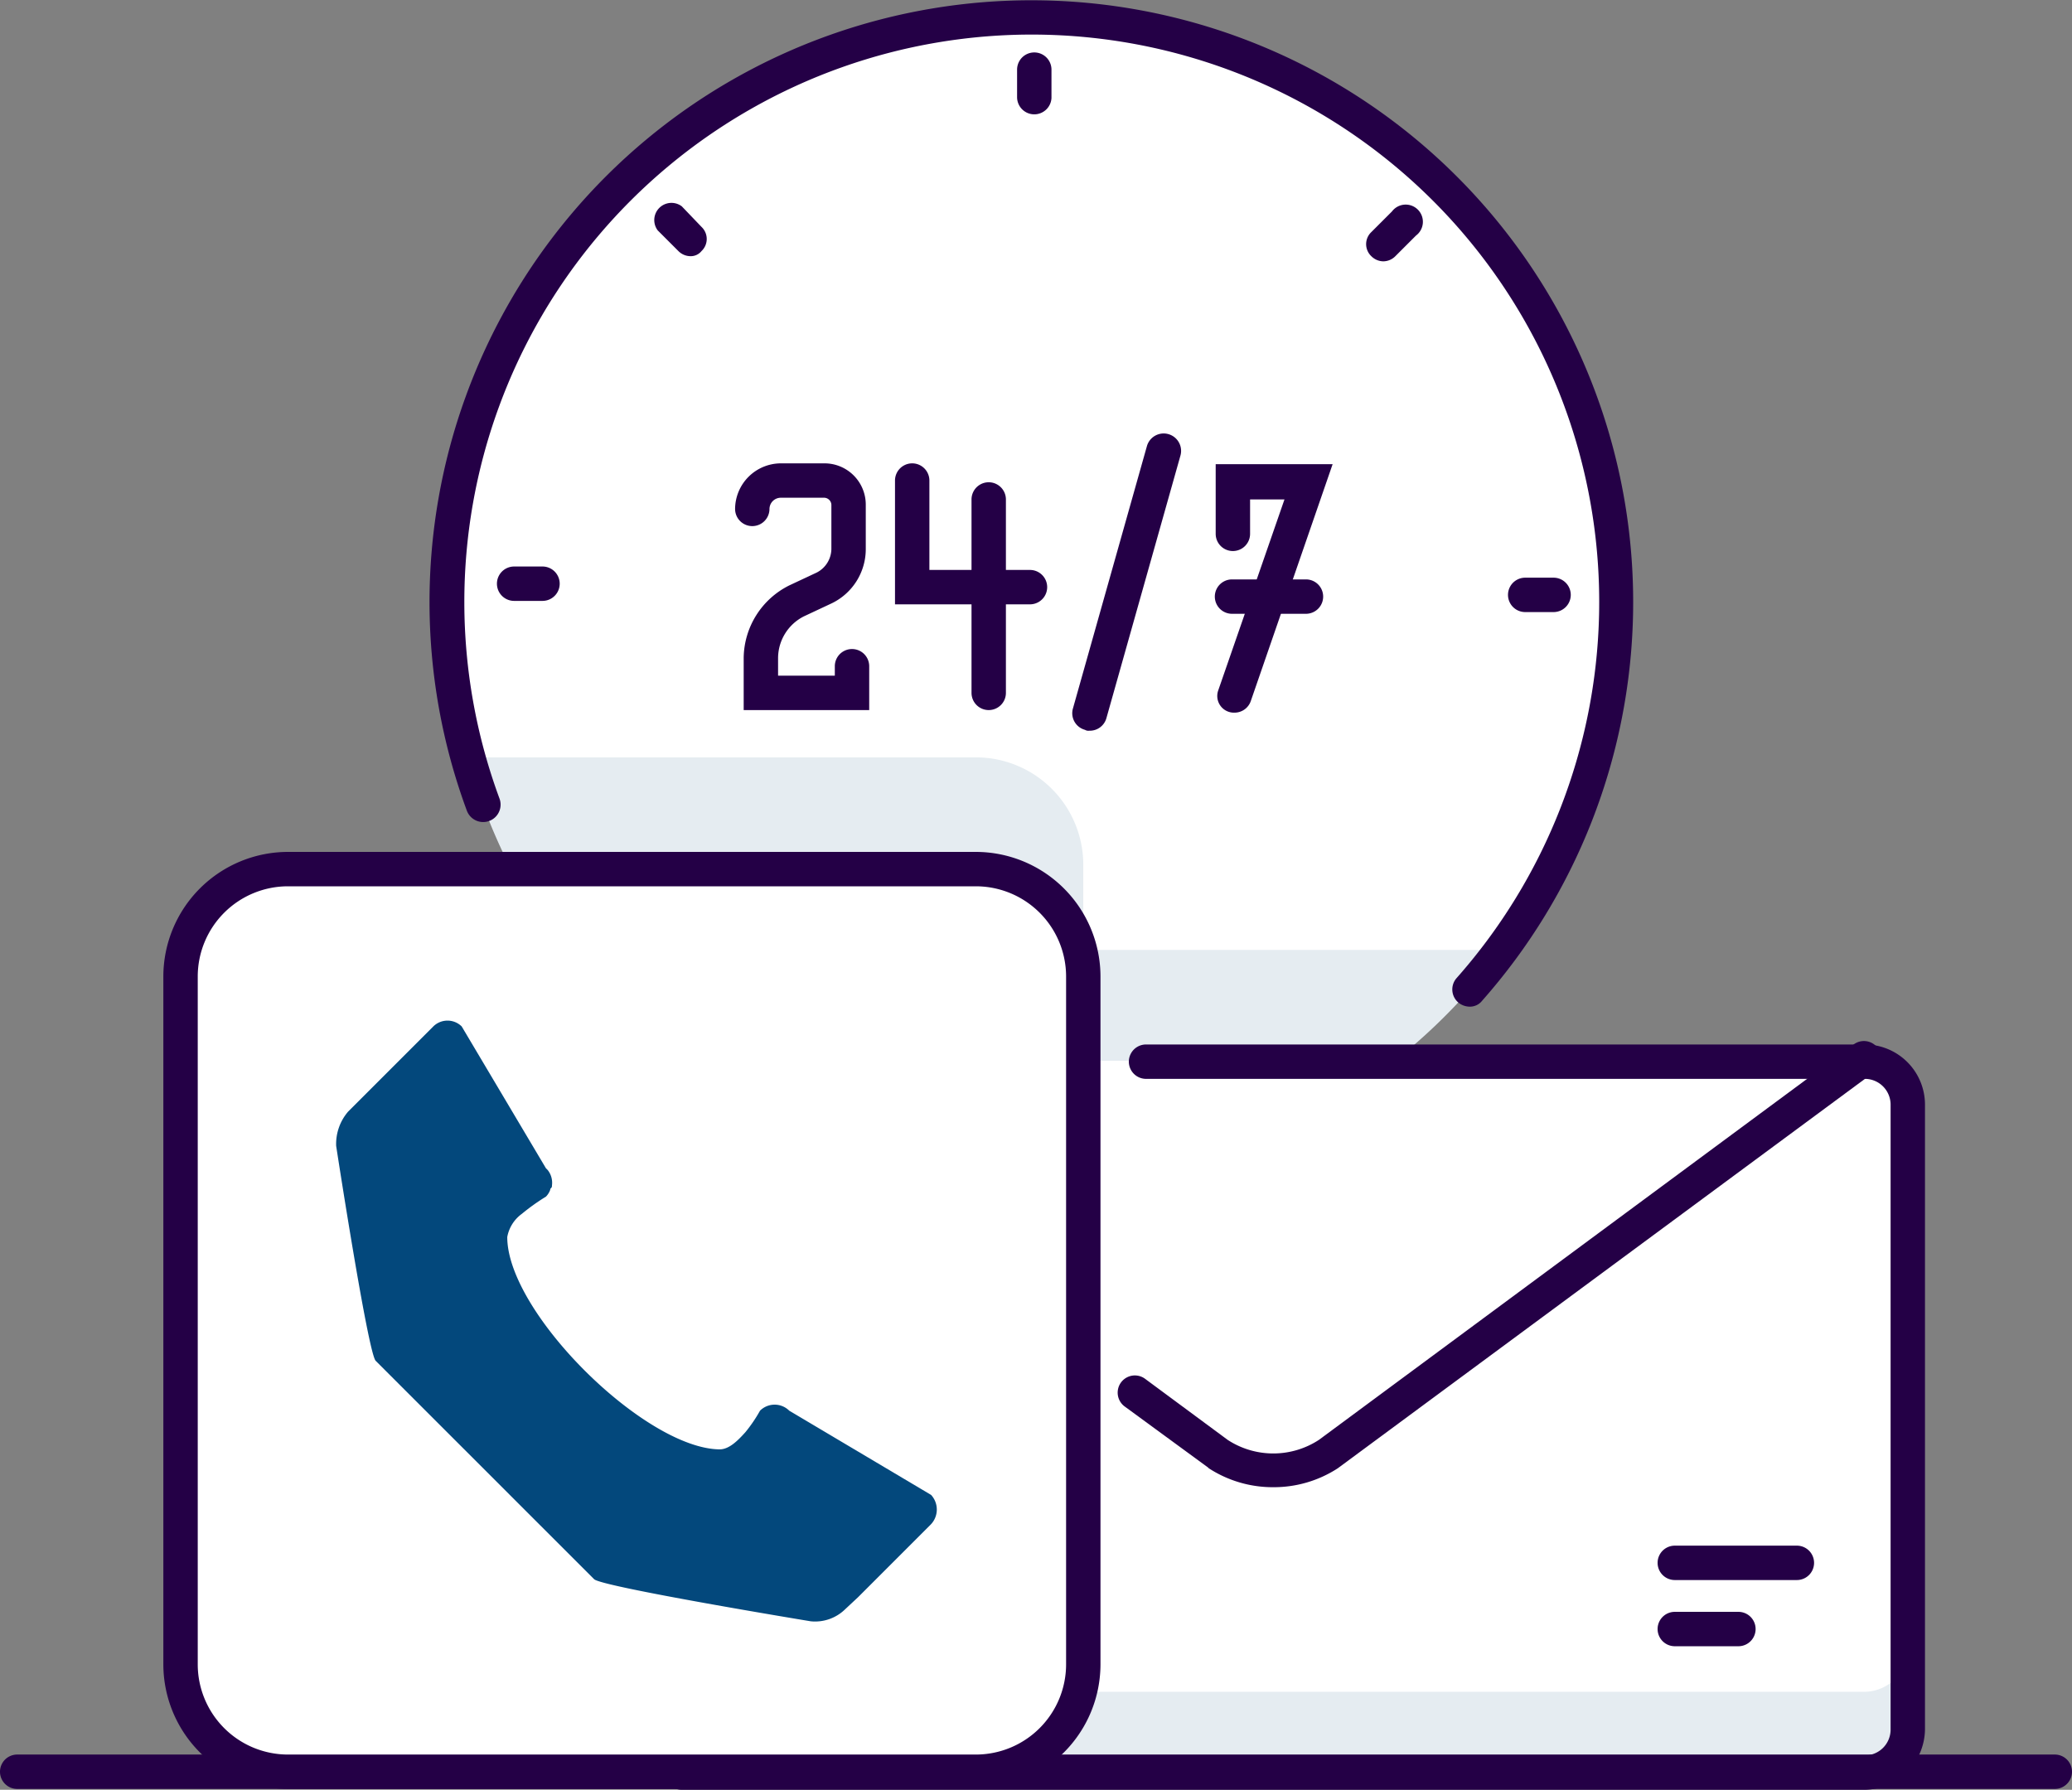
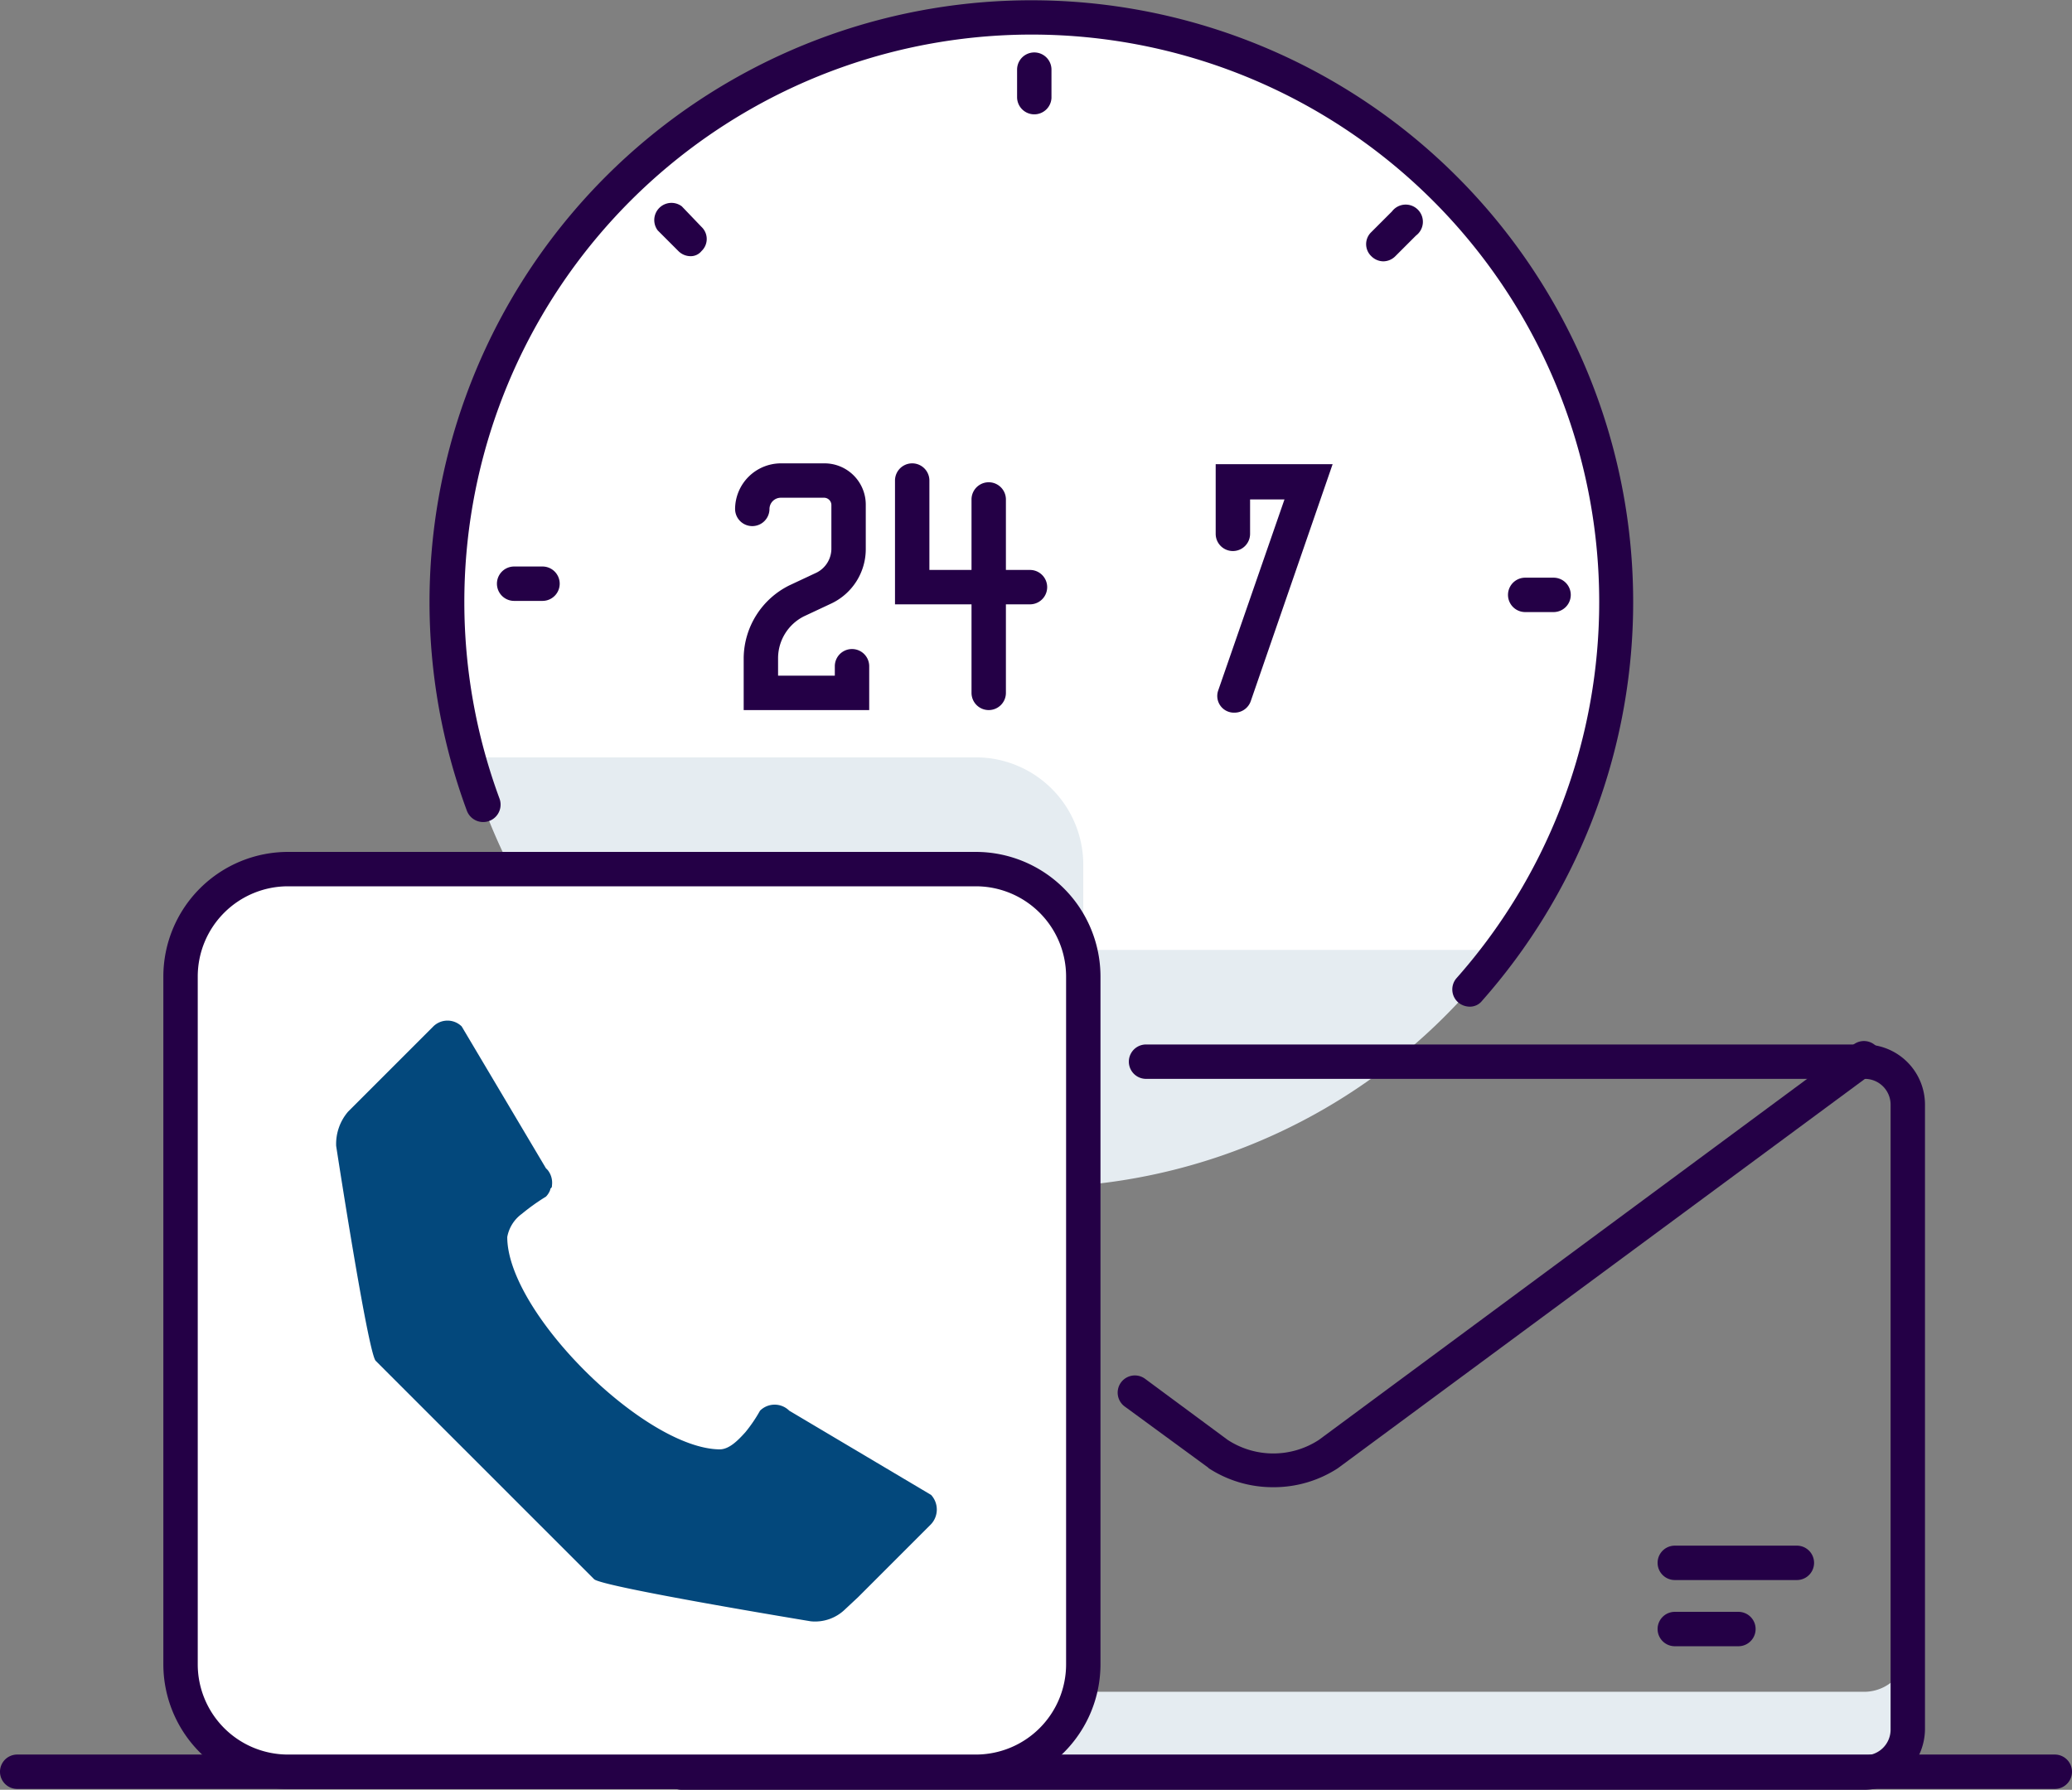
<svg xmlns="http://www.w3.org/2000/svg" id="icons" viewBox="0 0 241 208.2">
  <rect x="0" y="0" width="241" height="208.2" fill="#808080" stroke="none" />
  <defs>
    <style>.cls-1{fill:#fff;}.cls-2{fill:#e5ecf1;}.cls-3{fill:#240046;}.cls-4{fill:#03487c;}</style>
  </defs>
  <path class="cls-1" d="M195.5,93.9a68,68,0,1,1-68-68A68,68,0,0,1,195.5,93.9Z" transform="translate(-7.5 -23.9)" />
  <path class="cls-2" d="M133.5,134.3v-9.8A12.5,12.5,0,0,0,121,112H61.9c.5,1.9,1.1,3.7,1.8,5.6a68,68,0,0,0,114.7,21.5c1.3-1.5,2.6-3.1,3.8-4.7H133.5Z" transform="translate(-7.5 -23.9)" />
  <path class="cls-3" d="M178.4,141a2.11,2.11,0,0,1-1.3-.5,2,2,0,0,1-.2-2.8A66,66,0,1,0,65.6,116.8a2,2,0,1,1-3.8,1.4,70,70,0,1,1,118.1,22.1A1.8,1.8,0,0,1,178.4,141Z" transform="translate(-7.5 -23.9)" />
-   <path class="cls-1" d="M224.4,147.3a5,5,0,0,1,5,5V225a5,5,0,0,1-5,5H86.8a5,5,0,0,1-5-5V152.3a5,5,0,0,1,5-5Z" transform="translate(-7.5 -23.9)" />
  <path class="cls-2" d="M224.4,220.7H86.8a5,5,0,0,1-5-5v9.4a5,5,0,0,0,5,5H224.4a5,5,0,0,0,5-5v-9.4A5.08,5.08,0,0,1,224.4,220.7Z" transform="translate(-7.5 -23.9)" />
  <path class="cls-3" d="M224.4,232.1H86.8a2,2,0,1,1,0-4H224.4a3,3,0,0,0,3-3V152.4a3,3,0,0,0-3-3H140.8a2,2,0,0,1,0-4h83.6a7,7,0,0,1,7,7V225A7.11,7.11,0,0,1,224.4,232.1Z" transform="translate(-7.5 -23.9)" />
  <path class="cls-3" d="M155.6,196.9a13.65,13.65,0,0,1-7.5-2.2l-.1-.1-9.7-7.1a2,2,0,0,1,2.4-3.2l9.6,7.1a9.7,9.7,0,0,0,10.6,0l62.2-46a2,2,0,0,1,2.4,3.2l-62.4,46.1A13.65,13.65,0,0,1,155.6,196.9Z" transform="translate(-7.5 -23.9)" />
  <path class="cls-3" d="M216.5,207.7H202.3a2,2,0,0,1,0-4h14.2a2,2,0,0,1,0,4Z" transform="translate(-7.5 -23.9)" />
  <path class="cls-3" d="M209.7,215.4h-7.4a2,2,0,0,1,0-4h7.4a2,2,0,0,1,0,4Z" transform="translate(-7.5 -23.9)" />
  <path class="cls-3" d="M246.5,232H9.5a2,2,0,0,1,0-4h237a2,2,0,0,1,0,4Z" transform="translate(-7.5 -23.9)" />
  <path class="cls-3" d="M127.8,37.2a2,2,0,0,1-2-2V32a2,2,0,0,1,4,0v3.3A2,2,0,0,1,127.8,37.2Z" transform="translate(-7.5 -23.9)" />
  <path class="cls-3" d="M168.4,54.3a2,2,0,0,1-1.4-.6,1.93,1.93,0,0,1,0-2.8l2.4-2.4a2,2,0,1,1,2.8,2.8l-2.4,2.4A2,2,0,0,1,168.4,54.3Z" transform="translate(-7.5 -23.9)" />
  <path class="cls-3" d="M188.2,95.1h-3.3a2,2,0,0,1,0-4h3.3a2,2,0,0,1,0,4Z" transform="translate(-7.5 -23.9)" />
  <path class="cls-3" d="M127.1,155.6h0a2,2,0,0,1-2-2v-3.9a2,2,0,0,1,2-2h0a2,2,0,0,1,2,2v3.9A2,2,0,0,1,127.1,155.6Z" transform="translate(-7.5 -23.9)" />
  <path class="cls-3" d="M84.6,137.2a2,2,0,0,1-1.4-.6,1.93,1.93,0,0,1,0-2.8l2.4-2.3a2,2,0,0,1,2.8,2.8L86,136.6A2,2,0,0,1,84.6,137.2Z" transform="translate(-7.5 -23.9)" />
  <path class="cls-3" d="M70.6,93.8H67.3a2,2,0,0,1,0-4h3.3a2,2,0,0,1,0,4Z" transform="translate(-7.5 -23.9)" />
  <path class="cls-3" d="M87.8,53.7a2,2,0,0,1-1.4-.6L84,50.7a2,2,0,0,1,2.8-2.8l2.3,2.4a1.93,1.93,0,0,1,0,2.8A1.61,1.61,0,0,1,87.8,53.7Z" transform="translate(-7.5 -23.9)" />
  <path class="cls-3" d="M108.6,106.5H94v-6.1A9.54,9.54,0,0,1,99.3,92l3.2-1.5a3.13,3.13,0,0,0,1.7-2.7V82.6a.86.86,0,0,0-.8-.8H98.3A1.32,1.32,0,0,0,97,83.1a2,2,0,0,1-4,0,5.34,5.34,0,0,1,5.3-5.3h5.1a4.8,4.8,0,0,1,4.8,4.8v5.2a7,7,0,0,1-4,6.3L101,95.6a5.46,5.46,0,0,0-3,4.8v2.1h6.6v-1.1a2,2,0,0,1,4,0Z" transform="translate(-7.5 -23.9)" />
  <path class="cls-3" d="M127.3,94.2H111.6V79.8a2,2,0,1,1,4,0V90.2h11.7a2,2,0,1,1,0,4Z" transform="translate(-7.5 -23.9)" />
  <path class="cls-3" d="M122.5,106.5a2,2,0,0,1-2-2V82a2,2,0,0,1,4,0v22.5A2,2,0,0,1,122.5,106.5Z" transform="translate(-7.5 -23.9)" />
  <path class="cls-1" d="M121,230H41a12.5,12.5,0,0,1-12.5-12.5v-80A12.5,12.5,0,0,1,41,125h80a12.5,12.5,0,0,1,12.5,12.5v80A12.5,12.5,0,0,1,121,230Z" transform="translate(-7.5 -23.9)" />
  <path class="cls-3" d="M121,232H41a14.51,14.51,0,0,1-14.5-14.5v-80A14.51,14.51,0,0,1,41,123h80a14.51,14.51,0,0,1,14.5,14.5v80A14.51,14.51,0,0,1,121,232ZM41,127a10.5,10.5,0,0,0-10.5,10.5v80A10.5,10.5,0,0,0,41,228h80a10.5,10.5,0,0,0,10.5-10.5v-80A10.5,10.5,0,0,0,121,127Z" transform="translate(-7.5 -23.9)" />
  <path class="cls-4" d="M115.8,197.8,99.3,188a2.41,2.41,0,0,0-3.4,0,17.08,17.08,0,0,1-1.7,2.5h0c-.9,1-1.9,2-3,2-8.7-.1-24.7-15.9-24.7-24.7a4.28,4.28,0,0,1,1.7-2.7h0a24.45,24.45,0,0,1,2.8-2,2.18,2.18,0,0,0,.5-.8c0-.1,0-.1.1-.2s.1-.2.1-.3a2.38,2.38,0,0,0-.5-1.8l-.2-.2-9.8-16.5a2.35,2.35,0,0,0-3.3,0l-1.8,1.8h0l-6.6,6.6L48,153.2a5.77,5.77,0,0,0-1.4,4s3.7,24.1,4.6,25l25.4,25.4c.9.9,25.2,4.9,25.2,4.9a5,5,0,0,0,4-1.4l1.5-1.4,6.9-6.9,1.5-1.5A2.51,2.51,0,0,0,115.8,197.8Z" transform="translate(-7.5 -23.9)" />
  <path class="cls-3" d="M151.1,106.8a1.94,1.94,0,0,1-1.9-2.6L156.9,82h-4v4a2,2,0,0,1-4,0V77.9h13.6L153,105.4A2,2,0,0,1,151.1,106.8Z" transform="translate(-7.5 -23.9)" />
-   <path class="cls-3" d="M159.4,95.3h-8.6a2,2,0,0,1,0-4h8.6a2,2,0,0,1,0,4Z" transform="translate(-7.5 -23.9)" />
-   <path class="cls-3" d="M134.2,108.9a.75.75,0,0,1-.5-.1,2,2,0,0,1-1.4-2.5l8.6-30.5a2,2,0,0,1,3.9,1.1l-8.6,30.5A2,2,0,0,1,134.2,108.9Z" transform="translate(-7.5 -23.9)" />
</svg>